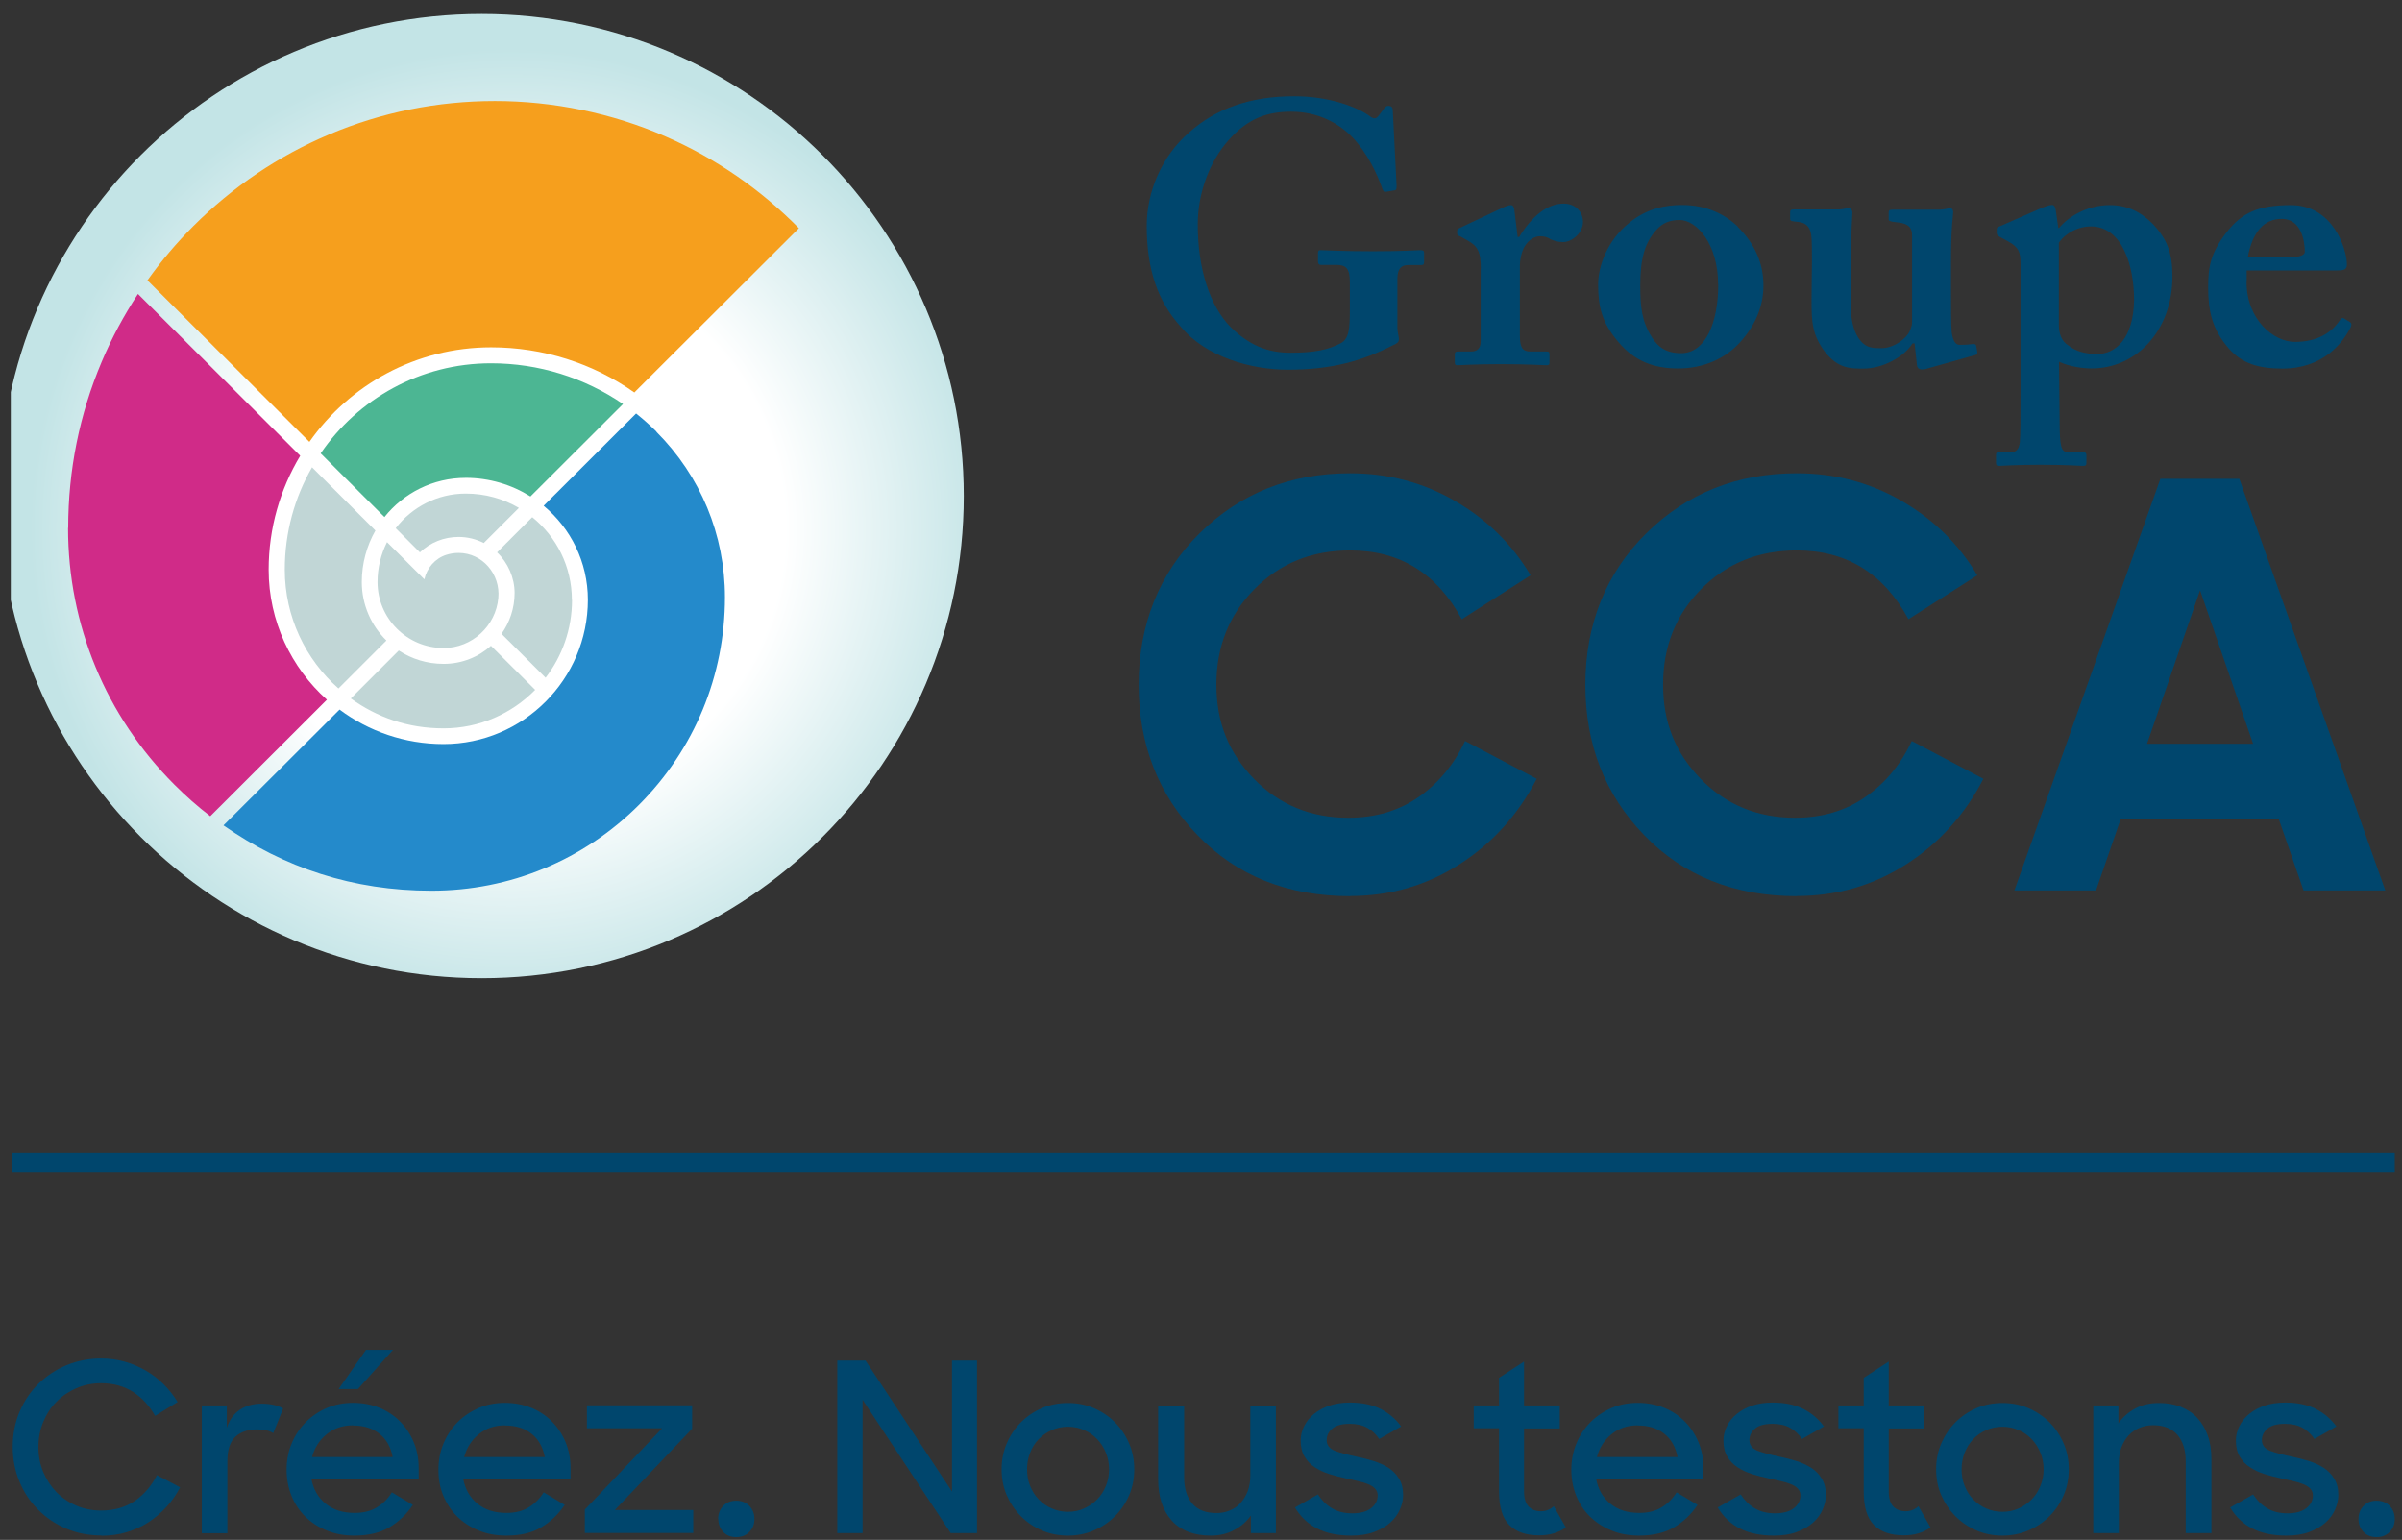
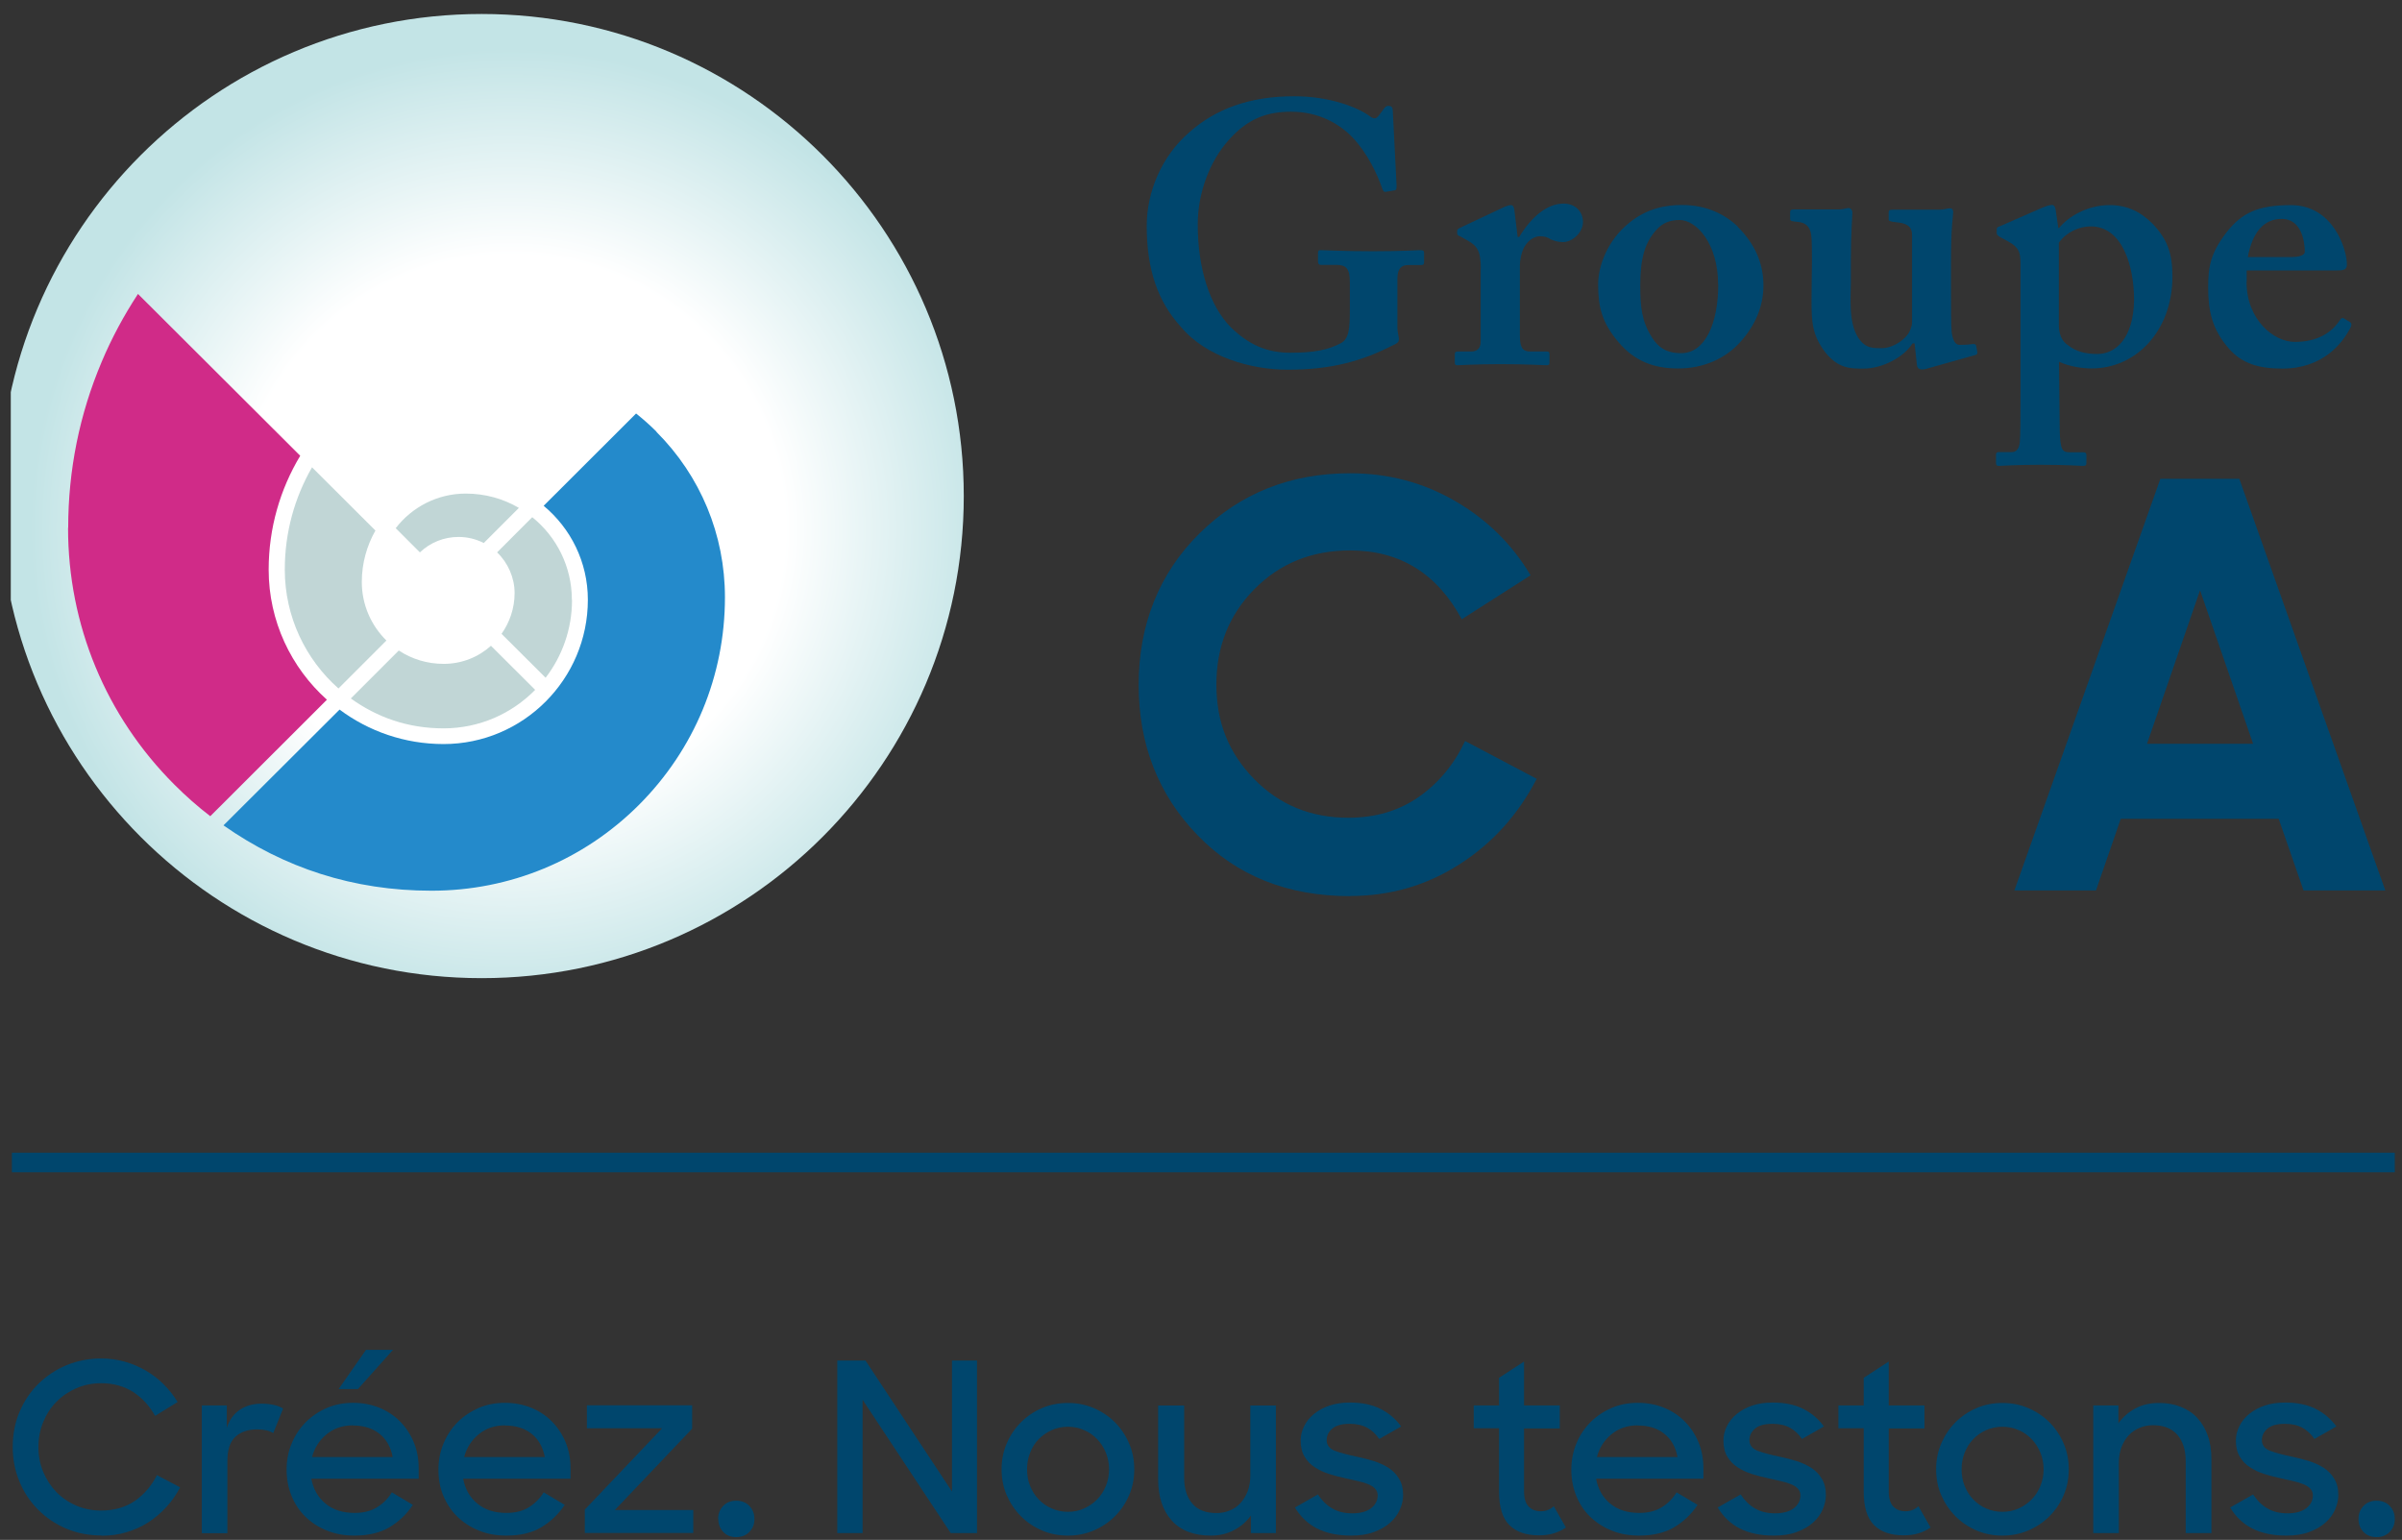
<svg xmlns="http://www.w3.org/2000/svg" fill="none" height="134" viewBox="0 0 209 134" width="209">
  <rect x="0" y="0" width="209" height="134" fill="#333333" stroke="none" />
  <radialGradient id="a" cx="44.465" cy="46.045" gradientUnits="userSpaceOnUse" r="41.828">
    <stop offset=".57" stop-color="#fff" />
    <stop offset="1" stop-color="#c3e4e6" />
  </radialGradient>
  <clipPath id="b">
    <path d="m.938.697h208.062v133.063h-208.062z" />
  </clipPath>
  <g clip-path="url(#b)">
    <path d="m41.908 85.119c23.165 0 41.951-18.786 41.951-41.951s-18.786-41.951-41.951-41.951-41.951 18.786-41.951 41.951 18.786 41.951 41.951 41.951z" fill="url(#a)" />
-     <path d="m33.682 47.184 3.242 3.23c.218-.992.931-1.815 1.899-2.129.339-.109.702-.169 1.077-.169 2.081 0 3.653 1.851 3.46 3.919-.218 2.431-2.274 4.355-4.766 4.355-3.169 0-5.746-2.577-5.746-5.746 0-1.246.302-2.419.823-3.46z" fill="#c1d6d6" />
    <path d="m5.934 45.926c0-5.008.98-9.871 2.915-14.444.871-2.068 1.935-4.04 3.157-5.903l14.117 14.081c-1.742 2.903-2.746 6.29-2.746 9.907 0 4.488 1.96 8.54 5.069 11.322l-10.149 10.137c-1.089-.835-2.129-1.754-3.121-2.746-5.964-5.964-9.254-13.899-9.254-22.343z" fill="#d02b88" />
    <path d="m49.772 52.204c0 2.552-.859 4.899-2.298 6.774l-3.835-3.822c.714-1.004 1.137-2.238 1.137-3.556 0-1.319-.581-2.637-1.524-3.532l3.06-3.061c2.105 1.694 3.448 4.294 3.448 7.197z" fill="#c1d6d6" />
-     <path d="m40.529 41.583c-2.867 0-5.419 1.331-7.077 3.411l-5.552-5.54c3.23-4.73 8.673-7.839 14.818-7.839 4.161 0 8.129 1.246 11.492 3.544l-8.056 8.044c-1.633-1.028-3.568-1.621-5.637-1.621z" fill="#4cb693" />
    <path d="m32.666 46.168c-.75 1.319-1.185 2.855-1.185 4.476 0 1.996.823 3.798 2.141 5.093l-4.173 4.173c-2.855-2.528-4.669-6.23-4.669-10.343 0-3.242.859-6.278 2.371-8.903z" fill="#c1d6d6" />
    <path d="m57.114 37.579c3.847 3.847 5.964 8.964 5.964 14.395 0 6.822-2.661 13.234-7.476 18.06-4.827 4.827-11.238 7.476-18.06 7.476s-12.835-1.996-18.097-5.686l10.101-10.076c2.528 1.887 5.661 3 9.048 3 6.919 0 12.556-5.637 12.556-12.556 0-3.29-1.5-6.23-3.847-8.177l8.044-8.032c.617.496 1.21 1.016 1.778 1.585z" fill="#248acb" />
-     <path d="m55.215 34.168c-3.629-2.564-7.96-3.943-12.484-3.943-6.532 0-12.314 3.254-15.81 8.226l-14.093-14.056c1.198-1.681 2.528-3.254 4.004-4.73 3.411-3.411 7.379-6.085 11.794-7.96 4.572-1.935 9.435-2.915 14.443-2.915s10.197 1.04 14.891 3.109c4.343 1.899 8.226 4.585 11.552 7.96l-14.31 14.286z" fill="#f69f1d" />
    <path d="m38.606 57.769c1.585 0 3.024-.593 4.113-1.573l3.847 3.835c-2.032 2.069-4.851 3.351-7.972 3.351-3.121 0-5.794-.968-8.069-2.601l4.173-4.173c1.125.738 2.456 1.161 3.895 1.161z" fill="#c1d6d6" />
    <path d="m42.101 47.257c-.665-.339-1.403-.532-2.202-.532-1.27 0-2.468.484-3.363 1.343l-2.105-2.105c1.403-1.827 3.617-3.012 6.097-3.012 1.681 0 3.266.448 4.621 1.246l-3.048 3.048z" fill="#c1d6d6" />
    <g fill="#00466d">
      <path d="m117.475 77.982c-5.431 0-9.859-1.766-13.27-5.298-3.423-3.532-5.129-7.899-5.129-13.101s1.766-9.689 5.299-13.173c3.532-3.484 7.899-5.226 13.1-5.226 3.303 0 6.351.798 9.121 2.407 2.782 1.609 4.972 3.762 6.581 6.472l-5.988 3.823c-2.153-3.992-5.395-5.988-9.714-5.988-3.338 0-6.109 1.125-8.322 3.363-2.214 2.238-3.315 5.008-3.315 8.322s1.101 5.976 3.29 8.214c2.19 2.238 4.924 3.363 8.19 3.363 2.359 0 4.403-.605 6.133-1.815s3.072-2.831 4.028-4.863l6.23 3.29c-1.609 3.109-3.835 5.589-6.702 7.427-2.867 1.851-6.048 2.77-9.544 2.77z" />
-       <path d="m156.342 77.982c-5.431 0-9.858-1.766-13.27-5.298-3.423-3.532-5.129-7.899-5.129-13.101 0-5.202 1.766-9.69 5.299-13.173 3.532-3.484 7.899-5.226 13.1-5.226 3.303 0 6.351.798 9.121 2.407 2.782 1.609 4.972 3.762 6.581 6.472l-5.988 3.822c-2.153-3.992-5.395-5.988-9.714-5.988-3.338 0-6.108 1.125-8.322 3.363-2.214 2.238-3.315 5.008-3.315 8.322 0 3.314 1.101 5.976 3.291 8.214 2.189 2.238 4.923 3.363 8.189 3.363 2.359 0 4.403-.605 6.133-1.815 1.73-1.21 3.073-2.831 4.028-4.863l6.23 3.29c-1.609 3.109-3.835 5.589-6.701 7.427-2.867 1.851-6.049 2.77-9.545 2.77z" />
      <path d="m175.274 77.486 12.701-35.818h6.871l12.702 35.818h-7.113l-2.165-6.23h-13.742l-2.153 6.23h-7.113zm16.149-26.105-4.609 13.343h9.23l-4.609-13.343z" />
      <path d="m121.588 28.495c0 .448.133.774.133 1.028 0 .254-.194.387-.52.52-2.65 1.355-5.287 2.129-9.17 2.129-3.157 0-7.1-1.101-9.29-3.738-1.996-2.189-2.964-4.972-2.964-8.77 0-2.964 1.295-6.06 3.678-8.129 2.322-2.068 5.286-3.157 9.157-3.157 3.097 0 5.552.968 6.58 1.742.388.29.581.194.775-.06l.387-.52c.157-.23.254-.327.447-.327.327 0 .387.194.387.448l.327 6.448c0 .254 0 .423-.133.448l-.774.133c-.194.036-.254-.06-.327-.254-.447-1.294-1.294-3.097-2.576-4.452-1.101-1.161-2.904-2.262-5.359-2.262-1.996 0-3.738.52-5.48 2.516-1.548 1.742-2.649 4.452-2.649 7.294 0 3.811 1.028 7.101 2.903 8.976 1.548 1.488 3.097 2.189 5.165 2.189 2.069 0 3.291-.254 4.391-.835.714-.387.775-1.294.775-2.964v-2.359c0-1.161-.327-1.488-1.162-1.488h-1.355c-.193 0-.254-.133-.254-.29v-.738c0-.194.061-.254.194-.254.387 0 1.935.097 4.585.097 2.649 0 3.81-.097 4.125-.097.254 0 .326.06.326.23v.81c0 .194-.06.254-.254.254h-1.101c-.58 0-.967.254-.967 1.198v4.258z" />
      <path d="m128.846 23.402c0-1.488-.254-1.996-1.222-2.516l-.58-.327c-.194-.06-.254-.133-.254-.254v-.194c0-.133.06-.194.254-.29l3.907-1.839c.193-.06.326-.133.52-.133s.254.194.29.387l.291 2.383h.133c1.101-1.802 2.455-2.903 3.871-2.903 1.028 0 1.681.714 1.681 1.609 0 .895-.907 1.742-1.742 1.742-.447 0-.834-.133-1.101-.254-.254-.194-.58-.254-.907-.254-.387 0-.968.254-1.355.931-.254.448-.387 1.161-.387 1.585v6.157c0 1.028.254 1.355.907 1.355h1.416c.193 0 .254.06.254.23v.738c0 .157-.061.23-.23.23-.23 0-1.645-.097-4.004-.097s-3.52.097-3.774.097c-.157 0-.23-.06-.23-.23v-.714c0-.194.06-.254.29-.254h1.125c.52 0 .835-.254.835-.871v-6.327z" />
      <path d="m151.212 19.749c1.512 1.512 2.226 3.193 2.226 5.093 0 1.899-.775 3.544-1.996 4.899-1.319 1.488-3.254 2.323-5.42 2.323-2.032 0-3.774-.581-5.225-2.323-1.416-1.681-1.742-3.036-1.742-4.996 0-1.548.774-3.811 2.709-5.359 1.585-1.294 3.254-1.548 4.585-1.548 2.165 0 3.774.835 4.875 1.899zm-1.718 5.008c0-3.544-1.875-5.613-3.351-5.613-.834 0-1.488.254-2.032.871-1.004 1.125-1.391 2.48-1.391 4.839 0 1.875.133 3.097 1.004 4.488.544.871 1.258 1.391 2.552 1.391 2.129 0 3.23-2.673 3.23-5.964z" />
      <path d="m166.598 29.886h-.193c-.714 1.161-2.577 2.189-4.258 2.189-1.161 0-2.19 0-3.327-1.415-1.161-1.512-1.197-2.71-1.197-4.512 0-1.548.036-2.673.036-3.351 0-.774 0-1.935-.061-2.322-.096-.81-.544-1.101-1.125-1.161-.52-.06-.713-.06-.713-.254v-.581c0-.194.06-.254.387-.254h3.871c.193 0 .351-.036.484-.06.133-.036.254-.06.35-.06.194 0 .327.194.327.387 0 .327-.133 1.802-.133 4.028v2.032c0 1.294-.23 3.484.641 4.839.641.968 1.355.907 2.069.907.774 0 1.742-.52 2.262-1.222.133-.194.351-.641.351-1.028v-7.609c0-.835-.617-1.028-1.392-1.101-.58-.06-.641-.133-.641-.254v-.581c0-.23.097-.254.387-.254h4.004c.23 0 .387-.036.545-.06.157-.036.29-.06.423-.06.194 0 .254.194.254.327 0 .327-.193 1.161-.193 4.355v2.359c0 1.548 0 3.097.06 3.738.133.968.448 1.101.714 1.101.193 0 .641 0 1.028-.06.254-.036.351 0 .387.133l.097.52c.036.194-.036.254-.157.29l-4.004 1.125c-.194.06-.387.133-.642.133-.254 0-.423-.133-.447-.387l-.194-1.802z" />
      <path d="m179.216 37.361c.036 1.875.254 1.996.907 1.996h1.162c.193 0 .254.097.254.254v.677c0 .194-.061.254-.327.254s-1.222-.097-3.738-.097c-2.129 0-3.29.097-3.544.097-.194 0-.254-.06-.254-.254v-.714c0-.133.06-.23.193-.23h1.162c.447 0 .641-.327.713-.835.061-.714.061-1.996.061-4.452v-11.129c0-.968-.133-1.415-1.101-1.935l-.714-.387c-.193-.133-.254-.194-.254-.327v-.327c0-.133.061-.194.254-.254l3.678-1.609c.387-.157.641-.254.907-.254.157 0 .254.194.29.423l.23 1.585h.061c.834-1.028 2.516-1.996 4.391-1.996 1.548 0 2.709.581 3.738 1.609 1.294 1.355 1.741 2.576 1.741 4.609 0 4.645-3.096 7.996-7.028 7.996-.713 0-1.875-.133-2.842-.581l.06 5.867zm-.073-9.097c0 .714.194 1.415.835 1.802.641.52 1.488.738 2.516.738 1.549 0 3.133-1.294 3.194-4.681 0-3-1.028-6.423-3.774-6.423-1.029 0-2.129.52-2.771 1.415v7.125z" />
      <path d="m195.473 24.527c0 3.29 2.359 5.226 4.198 5.226 1.996 0 3.23-.835 3.907-1.875.133-.23.254-.23.387-.157l.484.29c.157.097.23.23 0 .641-.677 1.222-2.322 3.423-5.867 3.423-2.068 0-3.52-.448-4.645-1.742-1.488-1.706-1.802-3.326-1.802-5.322 0-1.778.193-2.964 1.584-4.778 1.355-1.742 2.807-2.383 5.613-2.383 3.678 0 4.875 3.835 4.875 5.165 0 .484-.326.52-.907.52h-7.814v1.004zm4.004-2.165c.678 0 1.065-.194 1.065-.448 0-.968-.327-2.867-1.996-2.867-1.585 0-2.552 1.161-2.964 3.326h3.908z" />
      <path d="m8.813 133.615c-1.113 0-2.141-.206-3.073-.605-.931-.399-1.754-.956-2.444-1.658-.69-.701-1.234-1.512-1.609-2.443-.387-.931-.581-1.936-.581-3 0-1.065.194-2.117.593-3.048.399-.944.944-1.754 1.645-2.444.702-.689 1.524-1.234 2.456-1.621.944-.387 1.948-.58 3.012-.58.714 0 1.391.096 2.044.278.653.181 1.258.447 1.827.774.569.327 1.089.726 1.56 1.197.472.472.871.98 1.21 1.537l-1.96 1.209c-.472-.858-1.101-1.548-1.887-2.068-.798-.508-1.73-.774-2.794-.774-.786 0-1.5.145-2.165.435-.665.291-1.246.678-1.742 1.186-.496.496-.871 1.088-1.149 1.766-.278.677-.411 1.403-.411 2.165s.133 1.488.411 2.153c.278.666.653 1.246 1.137 1.754.484.496 1.065.895 1.73 1.186.665.29 1.391.435 2.165.435 1.161 0 2.153-.29 2.976-.859.81-.58 1.44-1.318 1.887-2.225l2.02 1.064c-.327.629-.726 1.198-1.198 1.718-.472.508-.992.955-1.573 1.33-.581.375-1.222.654-1.899.859-.677.206-1.415.303-2.177.303z" />
      <path d="m17.559 122.304h2.177v1.936c.23-.702.617-1.222 1.149-1.573.532-.351 1.161-.52 1.875-.52.387 0 .738.036 1.065.109.327.072.593.181.81.314l-.859 2.141c-.327-.217-.798-.326-1.403-.326-.798 0-1.427.218-1.887.641-.472.423-.702 1.137-.702 2.141v6.254h-2.226v-11.105z" />
      <path d="m30.841 133.627c-.895 0-1.694-.145-2.419-.448-.726-.29-1.343-.701-1.863-1.209-.52-.509-.919-1.125-1.198-1.815-.278-.702-.423-1.452-.423-2.262 0-.811.145-1.585.448-2.298.29-.702.702-1.319 1.222-1.839.52-.52 1.125-.932 1.827-1.234s1.464-.448 2.286-.448 1.585.146 2.274.424 1.294.677 1.802 1.185c.508.508.907 1.113 1.198 1.803.29.689.435 1.451.435 2.274v.919h-9.339c.169.907.581 1.633 1.234 2.166.653.544 1.5.81 2.528.81.786 0 1.44-.169 1.96-.496.532-.327.956-.762 1.282-1.294l1.827 1.088c-.532.811-1.21 1.452-2.032 1.948-.823.484-1.839.726-3.048.726zm-.133-9.593c-.895 0-1.657.254-2.286.774-.629.508-1.052 1.174-1.27 1.984h7.016c-.169-.883-.556-1.56-1.161-2.032-.605-.484-1.379-.714-2.298-.714zm1.137-6.568h2.347l-3.048 3.411h-1.681z" />
      <path d="m44.064 133.627c-.895 0-1.694-.145-2.419-.448-.714-.29-1.343-.701-1.863-1.209-.52-.508-.919-1.125-1.21-1.815-.29-.689-.423-1.451-.423-2.262 0-.81.145-1.585.448-2.298.29-.702.702-1.319 1.222-1.839.52-.52 1.137-.931 1.827-1.234.702-.302 1.464-.447 2.286-.447.823 0 1.585.145 2.274.423s1.294.677 1.802 1.185c.508.509.907 1.113 1.198 1.803.29.689.435 1.451.435 2.274v.919h-9.339c.169.908.581 1.633 1.234 2.166.653.544 1.5.81 2.528.81.786 0 1.44-.169 1.96-.496.52-.326.956-.762 1.282-1.294l1.827 1.089c-.532.81-1.21 1.451-2.032 1.947-.823.496-1.839.726-3.048.726zm-.121-9.593c-.895 0-1.657.254-2.286.774-.629.509-1.052 1.174-1.27 1.984h7.016c-.169-.883-.556-1.56-1.161-2.032-.605-.484-1.379-.714-2.298-.714z" />
      <path d="m50.885 131.365 6.726-7.077h-6.544v-1.996h9.157v2.032l-6.726 7.077h6.823v1.996h-9.435z" />
      <path d="m62.486 132.175c0-.447.145-.834.448-1.137.29-.302.665-.447 1.125-.447s.847.145 1.137.447c.29.303.448.678.448 1.137 0 .46-.145.835-.448 1.137-.29.303-.677.448-1.137.448s-.847-.145-1.125-.448c-.29-.302-.435-.677-.435-1.137z" />
      <path d="m72.866 118.397h2.443l7.524 11.395v-11.395h2.177v15.012h-2.286l-7.669-11.601v11.601h-2.202v-15.012z" />
      <path d="m92.921 133.627c-.81 0-1.56-.145-2.262-.448-.702-.302-1.306-.713-1.827-1.234-.52-.52-.931-1.137-1.234-1.826-.302-.702-.448-1.452-.448-2.262 0-.811.145-1.549.448-2.25.302-.702.714-1.319 1.234-1.839.52-.52 1.125-.931 1.827-1.234.702-.302 1.452-.447 2.262-.447s1.548.145 2.25.447c.702.303 1.319.714 1.839 1.234.52.52.931 1.137 1.234 1.839.302.701.448 1.451.448 2.25 0 .798-.145 1.56-.448 2.262-.302.701-.714 1.306-1.234 1.826-.52.521-1.137.932-1.839 1.234-.702.303-1.452.448-2.25.448zm0-2.069c.508 0 .98-.096 1.403-.29.435-.194.81-.46 1.137-.786.327-.339.581-.726.762-1.174.181-.447.278-.931.278-1.451s-.097-.992-.278-1.44c-.181-.447-.435-.847-.762-1.185-.327-.339-.702-.605-1.137-.786-.435-.194-.907-.291-1.403-.291s-.98.097-1.403.291c-.435.193-.81.459-1.137.786-.327.326-.569.726-.75 1.185-.181.448-.266.932-.266 1.44s.085 1.004.266 1.451c.181.448.423.835.75 1.174.327.338.702.605 1.137.786.435.194.907.29 1.403.29z" />
      <path d="m105.356 133.627c-1.476 0-2.613-.436-3.399-1.307s-1.186-2.068-1.186-3.604v-6.412h2.263v6.278c0 .944.229 1.694.701 2.25.46.557 1.174.835 2.117.835.411 0 .798-.072 1.161-.23.363-.145.678-.363.932-.653.254-.278.459-.617.617-1.016.145-.399.23-.847.23-1.331v-6.133h2.225v11.105h-2.177v-1.524c-.387.532-.871.956-1.476 1.27-.593.315-1.258.472-2.008.472z" />
      <path d="m117.575 133.627c-1.173 0-2.165-.206-2.976-.617-.798-.411-1.439-1.016-1.923-1.827l1.996-1.137c.338.52.75.932 1.234 1.21.483.29 1.064.435 1.766.435.701 0 1.27-.157 1.645-.459.375-.303.556-.678.556-1.101 0-.242-.084-.448-.242-.605-.157-.157-.363-.29-.629-.387-.254-.097-.556-.194-.895-.266-.339-.073-.689-.157-1.064-.242-.472-.097-.932-.218-1.391-.363-.46-.145-.871-.339-1.246-.581s-.666-.544-.896-.931c-.229-.375-.338-.847-.338-1.403 0-.424.097-.835.302-1.246.194-.399.484-.762.859-1.065.375-.302.823-.556 1.343-.726.532-.181 1.125-.266 1.778-.266 1.04 0 1.923.182 2.649.545s1.331.871 1.815 1.536l-1.912 1.089c-.278-.412-.617-.738-1.028-.968s-.919-.351-1.524-.351c-.69 0-1.198.133-1.524.411-.327.279-.496.605-.496 1.004 0 .436.242.75.714.932.471.181 1.137.351 1.983.532.472.097.932.218 1.404.363.459.145.883.339 1.27.581.375.242.689.556.919.943.242.387.363.859.363 1.44 0 .411-.097.822-.278 1.246-.182.423-.46.798-.835 1.137-.375.338-.835.605-1.415.822-.569.218-1.234.315-2.008.315z" />
      <path d="m128.23 122.304h2.202v-2.407l2.177-1.415v3.822h3.109v1.996h-3.109v5.468c0 .617.134 1.065.4 1.331.266.278.617.411 1.064.411.448 0 .799-.145 1.125-.436l1.053 1.851c-.315.218-.666.387-1.065.508-.387.121-.823.17-1.282.17-1.113 0-1.972-.291-2.565-.883-.605-.593-.907-1.573-.907-2.94v-5.492h-2.202v-1.996z" />
      <path d="m142.626 133.627c-.895 0-1.694-.145-2.42-.448-.713-.29-1.342-.701-1.862-1.209-.521-.508-.92-1.125-1.198-1.815-.278-.689-.423-1.451-.423-2.262 0-.81.145-1.585.447-2.298.291-.702.702-1.319 1.222-1.839s1.137-.931 1.827-1.234c.701-.302 1.463-.447 2.286-.447.822 0 1.585.145 2.274.423.69.278 1.294.677 1.802 1.185.508.509.908 1.113 1.198 1.803.29.689.435 1.451.435 2.274v.919h-9.338c.169.908.58 1.633 1.234 2.166.653.544 1.5.81 2.528.81.786 0 1.439-.169 1.96-.496.532-.326.955-.762 1.282-1.294l1.826 1.089c-.532.81-1.209 1.451-2.032 1.947-.822.484-1.839.726-3.048.726zm-.121-9.593c-.895 0-1.657.254-2.286.774-.629.509-1.053 1.174-1.271 1.984h7.017c-.17-.883-.557-1.56-1.162-2.032-.605-.484-1.379-.714-2.298-.714z" />
      <path d="m154.36 133.627c-1.173 0-2.165-.206-2.976-.617-.798-.411-1.439-1.016-1.923-1.827l1.996-1.137c.339.52.75.932 1.234 1.21.484.29 1.064.435 1.766.435.701 0 1.27-.157 1.645-.459.375-.303.556-.678.556-1.101 0-.242-.084-.448-.241-.605-.158-.157-.363-.29-.63-.387-.254-.097-.556-.194-.895-.266-.338-.073-.689-.157-1.064-.242-.472-.097-.932-.218-1.391-.363-.46-.145-.871-.339-1.246-.581s-.666-.544-.895-.931c-.23-.375-.339-.847-.339-1.403 0-.424.097-.835.302-1.246.194-.399.484-.762.859-1.065.375-.302.823-.556 1.343-.726.532-.181 1.125-.266 1.778-.266 1.04 0 1.923.182 2.649.545s1.331.871 1.815 1.536l-1.911 1.089c-.279-.412-.617-.738-1.029-.968-.411-.23-.919-.351-1.524-.351-.689 0-1.197.133-1.524.411-.327.279-.496.605-.496 1.004 0 .436.242.75.714.932.471.181 1.137.351 1.984.532.471.097.931.218 1.403.363.459.145.883.339 1.27.581.375.242.689.556.919.943.242.387.363.859.363 1.44 0 .411-.097.822-.278 1.246-.182.423-.46.798-.835 1.137-.375.338-.834.605-1.415.822-.569.218-1.234.315-2.008.315z" />
      <path d="m159.961 122.304h2.202v-2.407l2.177-1.415v3.822h3.109v1.996h-3.109v5.468c0 .617.133 1.065.399 1.331.266.278.617.411 1.065.411.447 0 .798-.145 1.125-.436l1.052 1.851c-.314.218-.665.387-1.064.508-.388.121-.823.17-1.283.17-1.113 0-1.971-.291-2.564-.883-.605-.593-.907-1.573-.907-2.94v-5.492h-2.202v-1.996z" />
      <path d="m174.235 133.627c-.811 0-1.561-.145-2.262-.448-.702-.302-1.307-.713-1.827-1.234-.52-.52-.931-1.137-1.234-1.826-.302-.702-.447-1.452-.447-2.262 0-.811.145-1.549.447-2.25.303-.702.714-1.319 1.234-1.839s1.125-.931 1.827-1.234c.701-.302 1.451-.447 2.262-.447.81 0 1.548.145 2.25.447.702.303 1.318.714 1.839 1.234.52.52.931 1.137 1.233 1.839.303.701.448 1.451.448 2.25 0 .798-.145 1.56-.448 2.262-.302.701-.713 1.306-1.233 1.826-.521.521-1.137.932-1.839 1.234-.702.303-1.452.448-2.25.448zm0-2.069c.508 0 .98-.096 1.403-.29.436-.194.811-.46 1.137-.786.327-.339.581-.726.762-1.174.182-.447.279-.931.279-1.451s-.097-.992-.279-1.44c-.181-.447-.435-.847-.762-1.185-.326-.339-.701-.605-1.137-.786-.435-.194-.907-.291-1.403-.291s-.98.097-1.415.291c-.436.193-.811.459-1.125.786-.327.338-.569.726-.75 1.185-.182.448-.266.932-.266 1.44s.084 1.004.266 1.451c.181.448.423.835.75 1.174.326.338.701.605 1.125.786.435.194.907.29 1.415.29z" />
      <path d="m182.147 122.304h2.177v1.549c.387-.532.871-.968 1.464-1.282.593-.327 1.282-.484 2.068-.484.702 0 1.331.109 1.9.338.568.23 1.052.545 1.439.968s.69.932.907 1.536c.218.605.315 1.295.315 2.045v6.435h-2.238v-6.278c0-.944-.242-1.706-.714-2.262-.484-.557-1.185-.847-2.117-.847-.423 0-.822.073-1.185.23-.363.145-.677.363-.944.653-.266.278-.471.629-.629 1.028-.145.4-.229.859-.229 1.343v6.133h-2.226v-11.105z" />
      <path d="m198.948 133.627c-1.173 0-2.165-.206-2.976-.617-.798-.411-1.439-1.016-1.923-1.827l1.996-1.137c.338.52.75.932 1.234 1.21.483.29 1.064.435 1.766.435.701 0 1.27-.157 1.645-.459.375-.303.556-.678.556-1.101 0-.242-.084-.448-.242-.605-.157-.157-.362-.29-.629-.387-.254-.097-.556-.194-.895-.266-.338-.073-.689-.157-1.064-.242-.472-.097-.932-.218-1.391-.363-.46-.145-.871-.339-1.246-.581s-.666-.544-.896-.931c-.229-.375-.338-.847-.338-1.403 0-.424.097-.835.302-1.246.194-.399.484-.762.859-1.065.375-.302.823-.556 1.343-.726.532-.181 1.125-.266 1.778-.266 1.04 0 1.923.182 2.649.545s1.331.871 1.815 1.536l-1.912 1.089c-.278-.412-.617-.738-1.028-.968s-.919-.351-1.524-.351c-.69 0-1.198.133-1.524.411-.327.279-.496.605-.496 1.004 0 .436.242.75.714.932.471.181 1.137.351 1.983.532.472.097.932.218 1.404.363.459.145.883.339 1.27.581.375.242.689.556.919.943.242.387.363.859.363 1.44 0 .411-.097.822-.278 1.246-.182.423-.46.798-.835 1.137-.375.338-.835.605-1.415.822-.569.218-1.234.315-2.008.315z" />
      <path d="m205.215 132.175c0-.447.145-.834.447-1.137.291-.302.666-.447 1.125-.447.46 0 .847.145 1.137.447.291.303.448.678.448 1.137 0 .46-.145.835-.448 1.137-.29.303-.677.448-1.137.448-.459 0-.846-.145-1.137-.448-.29-.302-.435-.677-.435-1.137z" />
    </g>
    <path d="m208.372 101.16h-207.337" stroke="#00466d" stroke-miterlimit="10" stroke-width="1.706" />
  </g>
</svg>